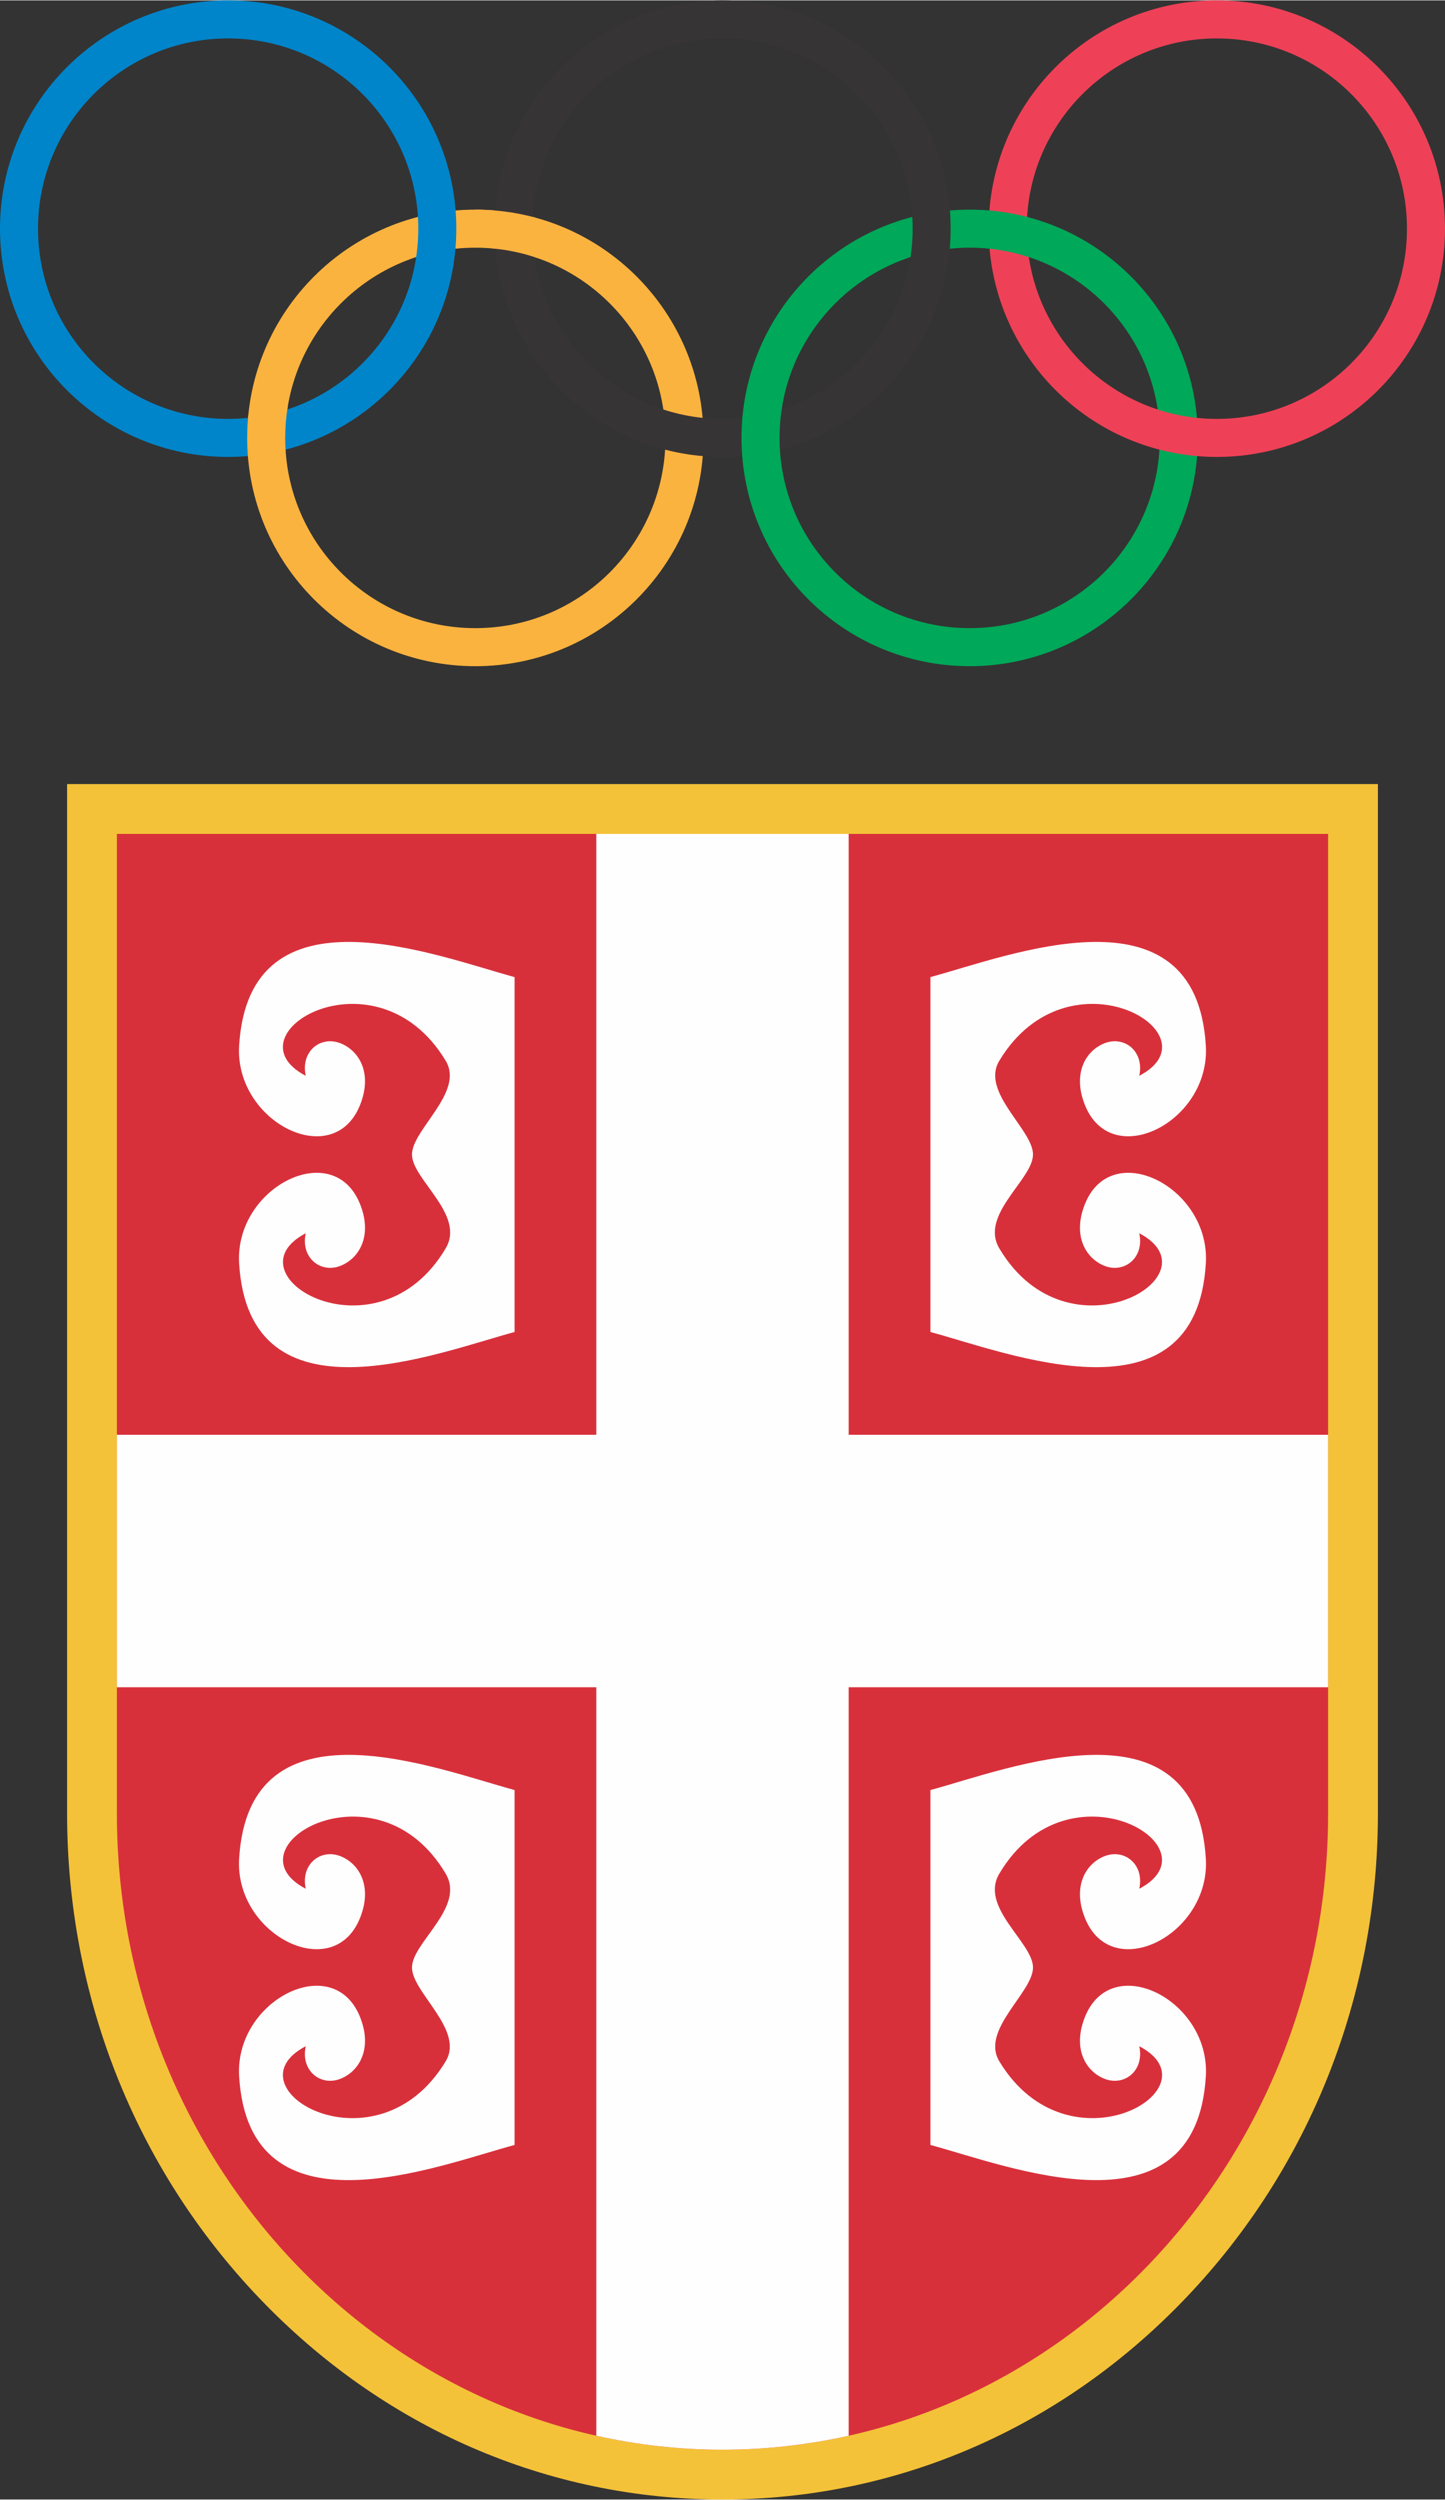
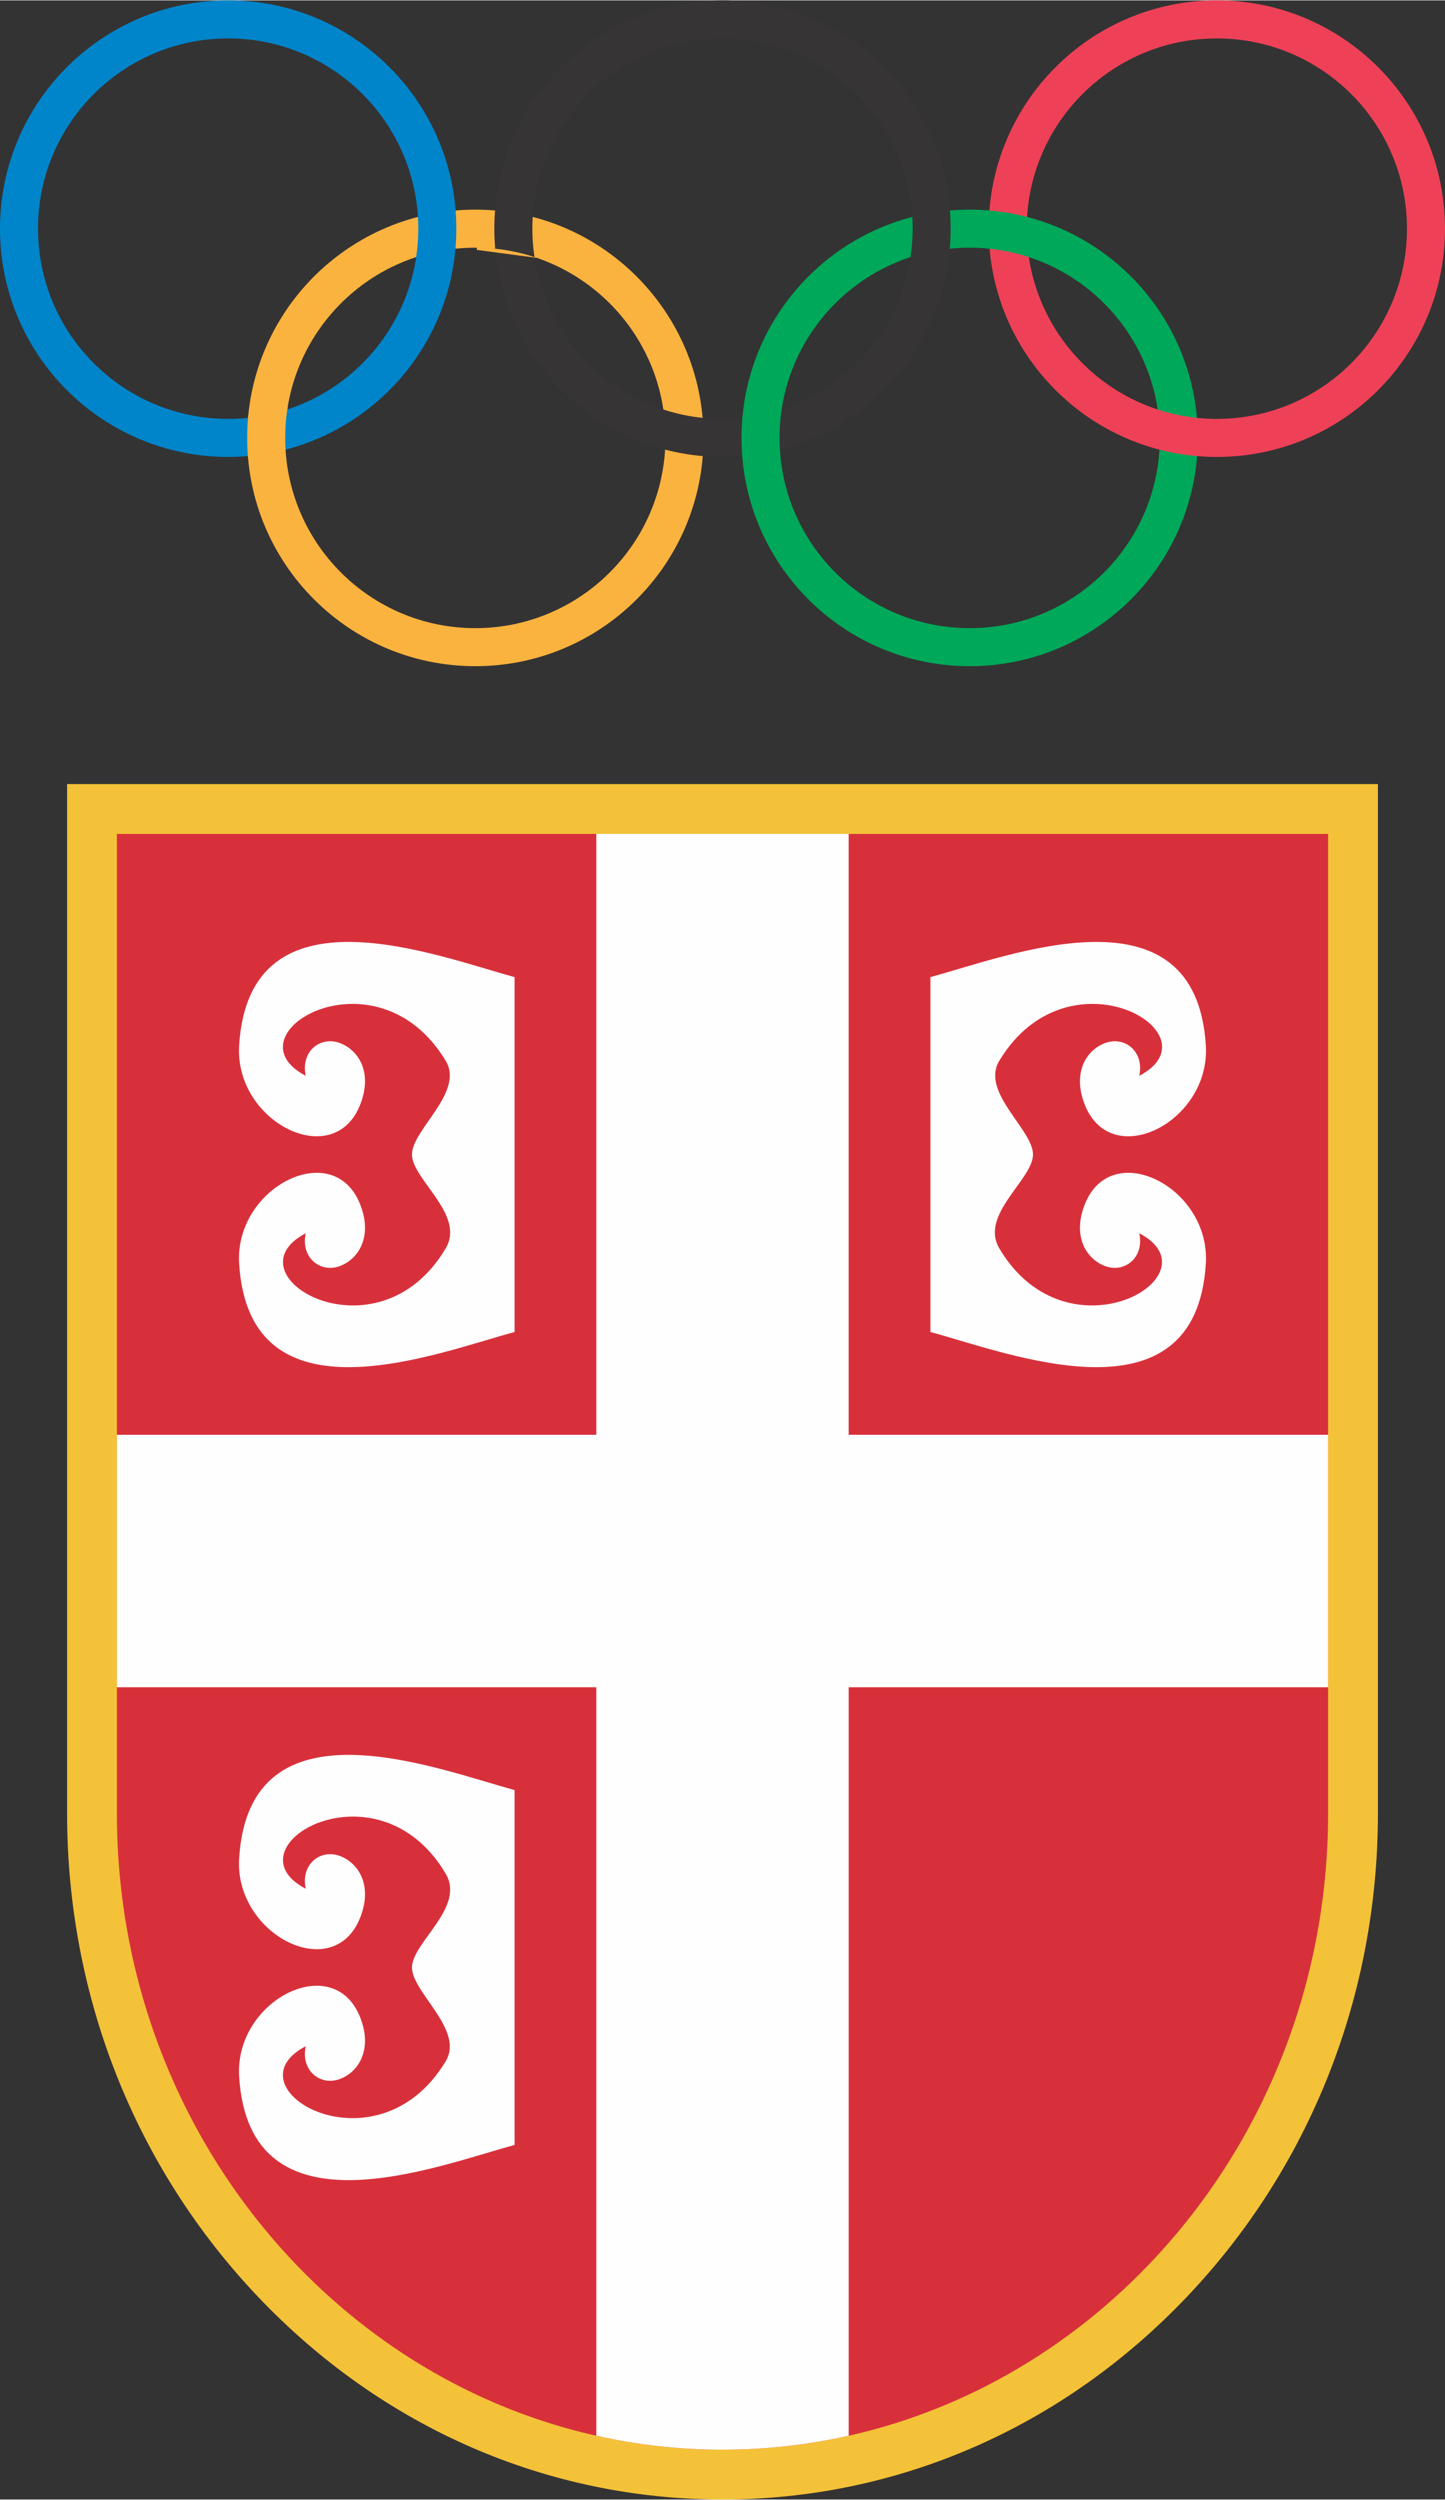
<svg xmlns="http://www.w3.org/2000/svg" xml:space="preserve" width="347px" height="600px" style="shape-rendering:geometricPrecision; text-rendering:geometricPrecision; image-rendering:optimizeQuality; fill-rule:evenodd; clip-rule:evenodd" viewBox="0 0 348.795 602.925">
  <rect x="0" y="0" width="348.795" height="602.925" fill="#333333" stroke="none" />
  <defs>
    <style type="text/css">
   
    .fil5 {fill:#0085CA;fill-rule:nonzero}
    .fil4 {fill:#00A859;fill-rule:nonzero}
    .fil6 {fill:#373435;fill-rule:nonzero}
    .fil0 {fill:#D8303B;fill-rule:nonzero}
    .fil7 {fill:#EE4157;fill-rule:nonzero}
    .fil1 {fill:#F4C238;fill-rule:nonzero}
    .fil3 {fill:#FBB33F;fill-rule:nonzero}
    .fil2 {fill:#FEFEFE;fill-rule:nonzero}
   
  </style>
  </defs>
  <g id="Layer_x0020_1">
    <path class="fil0" d="M174.393 596.916c-40.61,0 -78.83,-16.659 -107.63,-46.911 -28.733,-30.158 -44.558,-70.142 -44.558,-112.579l0 -242.344 304.384 0 0 242.34c0,42.434 -15.824,82.415 -44.556,112.576 -28.804,30.257 -67.032,46.918 -107.634,46.918l-0.006 0z" />
    <path class="fil1" d="M332.601 189.073l-12.024 0 -292.362 0 -12.02 0 0 12.02 0 236.327c0,43.993 16.411,85.452 46.215,116.738 29.946,31.447 69.713,48.767 111.977,48.767 42.273,0 82.043,-17.325 111.998,-48.778 29.799,-31.283 46.215,-72.741 46.215,-116.717l0 -236.338 0 -12.02zm-12.024 12.02l0 236.327 0 0.01c0,42.258 -16.417,80.629 -42.897,108.425 -26.485,27.816 -63.022,45.05 -103.279,45.05l-0.009 0 -0.004 0c-40.251,0 -76.799,-17.234 -103.275,-45.046 -26.485,-27.8 -42.897,-66.17 -42.897,-108.429l0 -0.01 0 -236.327 292.362 0z" />
    <path class="fil2" d="M320.578 346.058l0 60.912 -115.723 0 0 180.57c-9.829,2.199 -20.022,3.365 -30.454,3.365l-0.009 0 -0.006 0c-10.434,0 -20.619,-1.16 -30.446,-3.365l0 -180.57 -115.725 0 0 -60.912 115.725 0 0 -144.965 60.914 0 0 144.965 115.723 0z" />
    <path class="fil2" d="M124.211 235.635l0 85.626c-18.672,5.017 -64.123,23.114 -66.489,-16.572 -1.085,-18.343 22.773,-30.452 29.206,-14.242 3.046,7.667 -0.272,13.101 -4.758,14.858 -4.847,1.888 -9.656,-2.031 -8.369,-7.865 -19.324,10.1 17.262,31.532 33.785,3.637 4.811,-8.125 -8.121,-16.599 -8.143,-22.624 -0.012,-6.027 12.71,-15.045 8.143,-22.623 -16.73,-27.765 -53.108,-6.465 -33.785,3.624 -1.287,-5.831 3.522,-9.75 8.369,-7.854 4.486,1.749 7.804,7.185 4.758,14.852 -6.432,16.213 -30.291,4.105 -29.206,-14.241 2.366,-39.693 47.818,-21.585 66.489,-16.575z" />
    <path class="fil2" d="M224.585 235.635l0 85.626c18.664,5.017 64.125,23.114 66.481,-16.572 1.091,-18.343 -22.767,-30.452 -29.206,-14.242 -3.042,7.667 0.277,13.101 4.758,14.858 4.852,1.888 9.656,-2.031 8.377,-7.865 19.32,10.1 -17.27,31.532 -33.786,3.637 -4.805,-8.125 8.119,-16.599 8.139,-22.624 0.017,-6.027 -12.704,-15.045 -8.139,-22.623 16.726,-27.765 53.106,-6.465 33.786,3.624 1.279,-5.831 -3.526,-9.75 -8.377,-7.854 -4.482,1.749 -7.8,7.185 -4.758,14.852 6.439,16.213 30.297,4.105 29.206,-14.241 -2.356,-39.693 -47.818,-21.585 -66.481,-16.575z" />
    <path class="fil2" d="M124.211 517.39l0 -85.622c-18.672,-5.016 -64.123,-23.122 -66.489,16.567 -1.085,18.348 22.773,30.448 29.206,14.238 3.046,-7.669 -0.272,-13.097 -4.758,-14.852 -4.847,-1.894 -9.656,2.025 -8.369,7.861 -19.324,-10.098 17.262,-31.523 33.785,-3.631 4.811,8.123 -8.121,16.583 -8.143,22.616 -0.012,6.033 12.71,15.043 8.143,22.63 -16.73,27.767 -53.108,6.467 -33.785,-3.629 -1.287,5.834 3.522,9.753 8.369,7.863 4.486,-1.759 7.804,-7.191 4.758,-14.858 -6.432,-16.209 -30.291,-4.105 -29.206,14.237 2.366,39.698 47.818,21.597 66.489,16.58z" />
-     <path class="fil2" d="M224.585 517.39l0 -85.622c18.664,-5.016 64.125,-23.122 66.481,16.567 1.091,18.348 -22.767,30.448 -29.206,14.238 -3.042,-7.669 0.277,-13.097 4.758,-14.852 4.852,-1.894 9.656,2.025 8.377,7.861 19.32,-10.098 -17.27,-31.523 -33.786,-3.631 -4.805,8.123 8.119,16.583 8.139,22.616 0.017,6.033 -12.704,15.043 -8.139,22.63 16.726,27.767 53.106,6.467 33.786,-3.629 1.279,5.834 -3.526,9.753 -8.377,7.863 -4.482,-1.759 -7.8,-7.191 -4.758,-14.858 6.439,-16.209 30.297,-4.105 29.206,14.237 -2.356,39.698 -47.818,21.597 -66.481,16.58z" />
    <path class="fil3" d="M169.807 105.558c0,30.418 -24.657,55.075 -55.071,55.075 -30.418,0 -55.073,-24.657 -55.073,-55.075 0,-30.414 24.655,-55.071 55.073,-55.071 30.414,0 55.071,24.657 55.071,55.071zm-55.071 -45.891c-25.349,0 -45.897,20.546 -45.897,45.891 0,25.347 20.549,45.897 45.897,45.897 25.345,0 45.893,-20.55 45.893,-45.897 0,-25.345 -20.548,-45.891 -45.893,-45.891z" />
    <path class="fil4" d="M289.132 105.558c0,30.418 -24.655,55.075 -55.071,55.075 -30.418,0 -55.077,-24.657 -55.077,-55.075 0,-30.414 24.659,-55.071 55.077,-55.071 30.416,0 55.071,24.657 55.071,55.071zm-55.071 -45.891c-25.347,0 -45.893,20.546 -45.893,45.891 0,25.347 20.546,45.897 45.893,45.897 25.345,0 45.893,-20.55 45.893,-45.897 0,-25.345 -20.548,-45.891 -45.893,-45.891z" />
    <path class="fil5" d="M110.146 55.075c0,30.416 -24.659,55.075 -55.073,55.075 -30.416,0 -55.073,-24.659 -55.073,-55.075 0,-30.416 24.657,-55.075 55.073,-55.075 30.414,0 55.073,24.659 55.073,55.075zm-55.073 -45.895c-25.347,0 -45.895,20.549 -45.895,45.895 0,25.347 20.549,45.897 45.895,45.897 25.347,0 45.895,-20.55 45.895,-45.897 0,-25.347 -20.548,-45.895 -45.895,-45.895z" />
    <path class="fil6" d="M229.468 55.075c0,30.416 -24.655,55.075 -55.071,55.075 -30.416,0 -55.075,-24.659 -55.075,-55.075 0,-30.416 24.66,-55.075 55.075,-55.075 30.416,0 55.071,24.659 55.071,55.075zm-55.071 -45.895c-25.347,0 -45.893,20.549 -45.893,45.895 0,25.347 20.546,45.897 45.893,45.897 25.345,0 45.897,-20.55 45.897,-45.897 0,-25.347 -20.552,-45.895 -45.897,-45.895z" />
    <path class="fil7" d="M348.795 55.075c0,30.416 -24.655,55.075 -55.071,55.075 -30.418,0 -55.073,-24.659 -55.073,-55.075 0,-30.416 24.655,-55.075 55.073,-55.075 30.416,0 55.071,24.659 55.071,55.075zm-55.071 -45.895c-25.347,0 -45.893,20.549 -45.893,45.895 0,25.347 20.546,45.897 45.893,45.897 25.345,0 45.893,-20.55 45.893,-45.897 0,-25.347 -20.548,-45.895 -45.893,-45.895z" />
    <path class="fil3" d="M59.882 110.497c-0.148,-1.626 -0.218,-3.274 -0.218,-4.938 0,-1.848 0.089,-3.681 0.27,-5.483l9.506 -1.946c-0.396,2.416 -0.601,4.9 -0.601,7.429 0,1.101 0.04,2.197 0.115,3.28l-9.073 1.658z" />
    <path class="fil4" d="M179.176 110.143c-0.125,-1.508 -0.192,-3.041 -0.192,-4.584 0,-1.747 0.082,-3.474 0.244,-5.182l9.5 -2.019c-0.369,2.344 -0.56,4.75 -0.56,7.201 0,1.014 0.03,2.019 0.093,3.013l-4.145 2.15 -4.94 -0.579zm69.451 -48.115c-3.203,-1.073 -6.568,-1.799 -10.043,-2.14l-0.623 -4.851 0.603 -4.37c3.298,0.269 6.515,0.827 9.625,1.648l0.438 9.712z" />
-     <path class="fil3" d="M129.607 62.129c-3.417,-1.17 -7.012,-1.946 -10.737,-2.277l-4.133 -9.363c1.293,0 2.574,0.045 3.846,0.133 3.661,0.252 7.222,0.859 10.649,1.793l0.375 9.714z" />
+     <path class="fil3" d="M129.607 62.129c-3.417,-1.17 -7.012,-1.946 -10.737,-2.277l-4.133 -9.363l0.375 9.714z" />
  </g>
</svg>